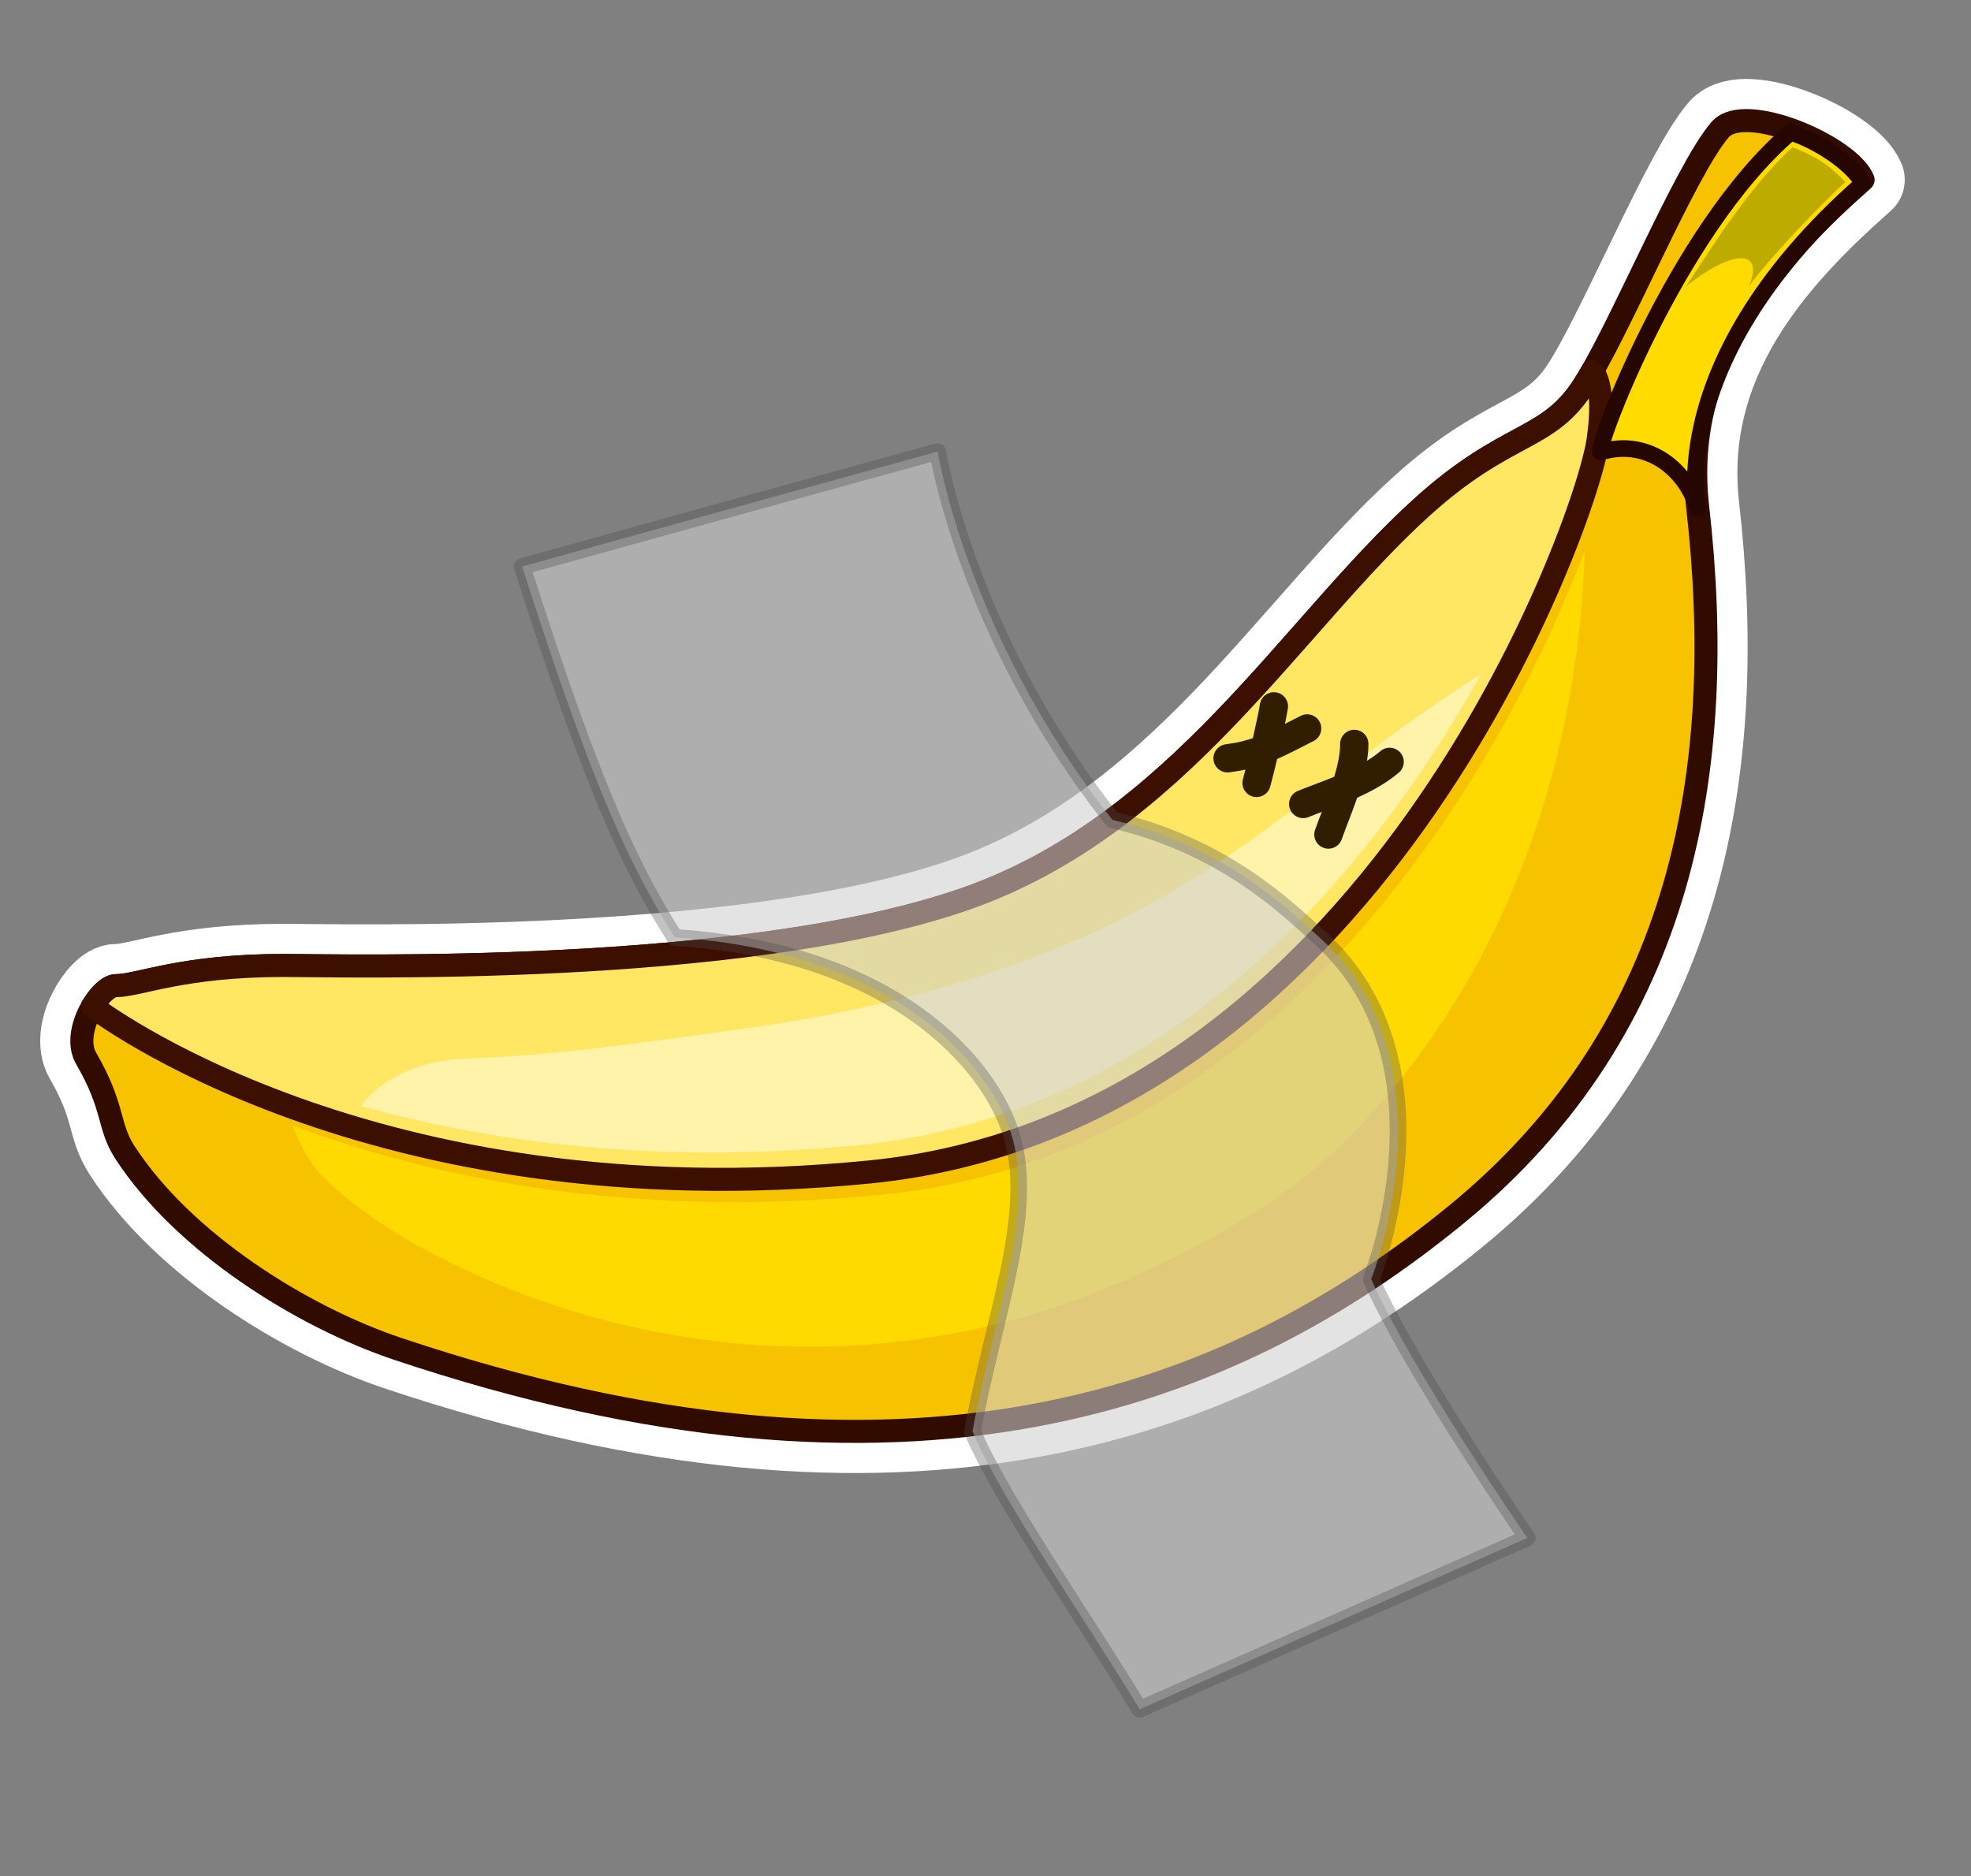
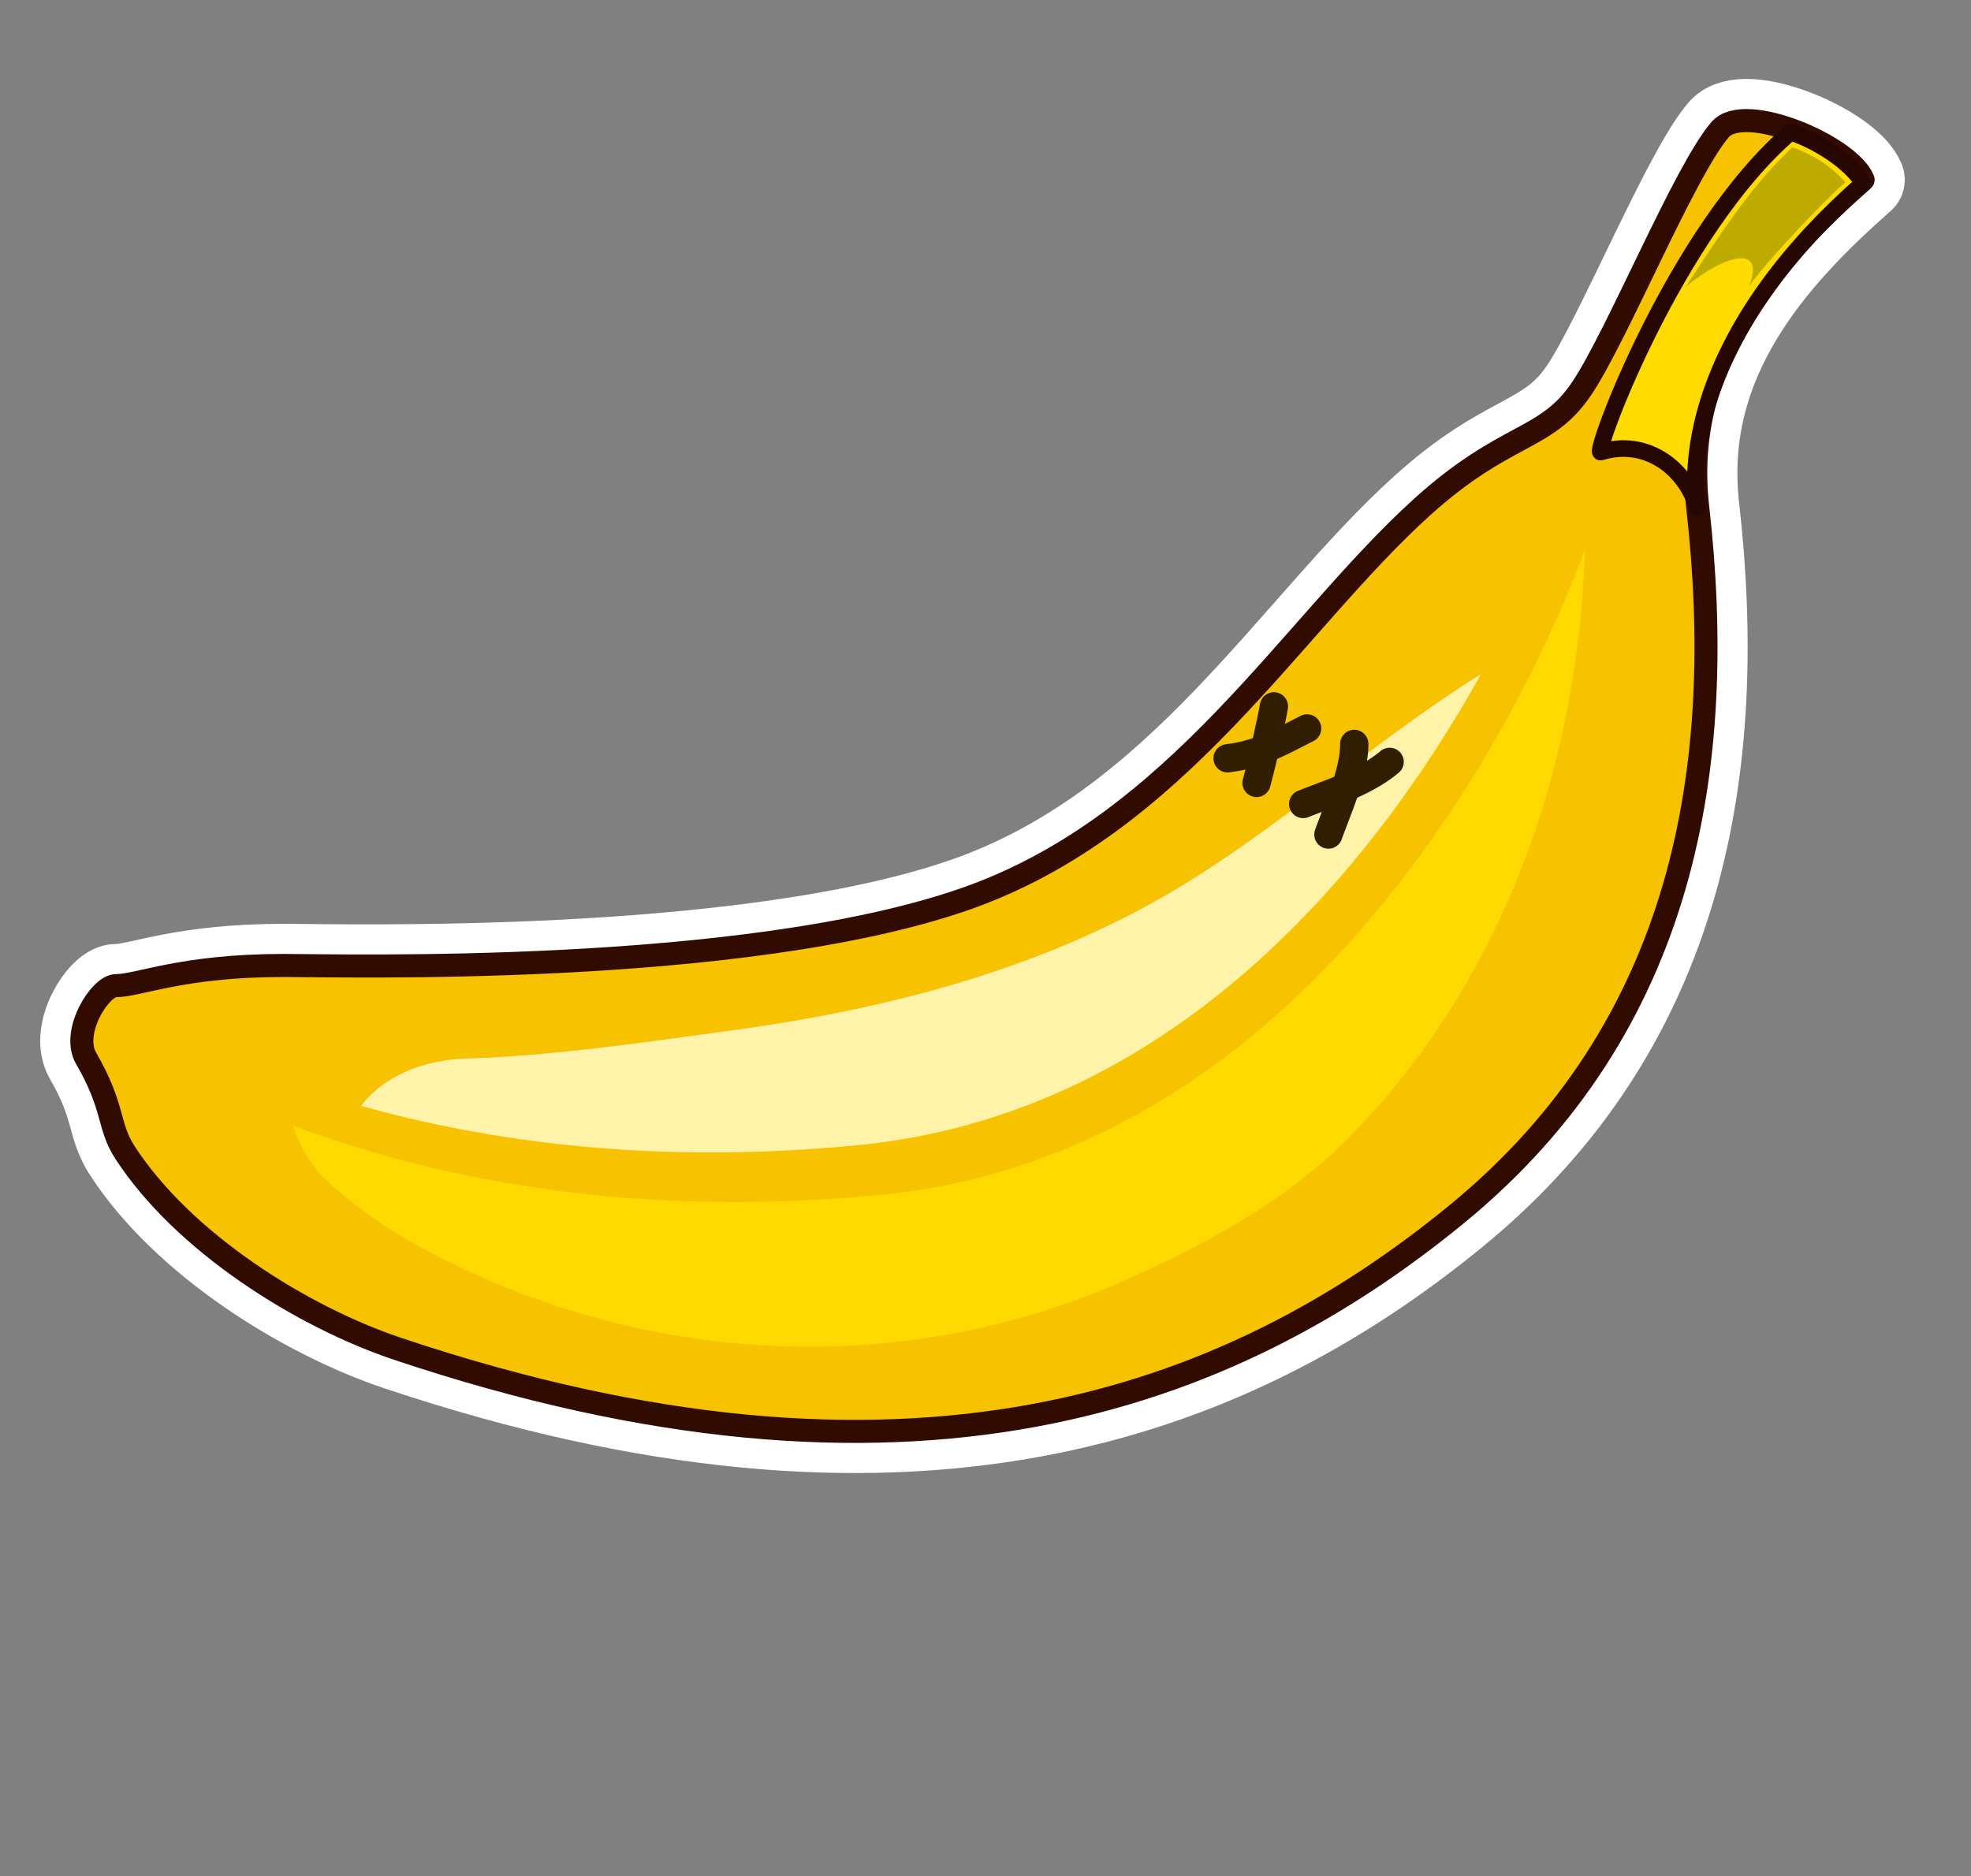
<svg xmlns="http://www.w3.org/2000/svg" xmlns:ns1="http://www.serif.com/" width="100%" height="100%" viewBox="0 0 230 219" version="1.1" xml:space="preserve" style="fill-rule:evenodd;clip-rule:evenodd;stroke-linecap:round;stroke-linejoin:round;stroke-miterlimit:1.5;">
  <rect x="0" y="0" width="230" height="219" fill="#808080" stroke="none" />
  <g id="Монтажная-область1" ns1:id="Монтажная область1" transform="matrix(1,0,0,0.97,-54.897,-60.822)">
    <rect x="54.897" y="62.731" width="229.647" height="225.081" style="fill:none;" />
    <g id="Слой1" transform="matrix(1,0,0,1.031,0.897,-8.278)">
      <path d="M271.407,89.825C261.022,98.994 250.17,110.974 252.105,127.999C255.529,158.131 250.735,188.606 224.027,210.521C197.318,232.436 159.799,246.165 100.415,226.272C89.268,222.538 75.409,213.879 68.57,203.33C66.558,200.227 67.4,198.14 64.053,192.373C62.266,189.294 65.684,183.879 67.531,183.879C70.226,183.879 75.161,181.523 87.167,181.523C93.678,181.523 140.492,182.822 166.5,173.81C191.445,165.166 204.659,141.821 219.973,127.999C229.746,119.177 234.357,120.4 238.521,114.264C242.685,108.128 250.57,88.758 254.738,83.96C257.613,80.651 269.859,85.951 271.407,89.825Z" style="fill:white;stroke:white;stroke-width:9.72px;" />
      <path d="M271.407,89.825C261.022,98.994 250.17,110.974 252.105,127.999C255.529,158.131 250.735,188.606 224.027,210.521C197.318,232.436 159.799,246.165 100.415,226.272C89.268,222.538 75.409,213.879 68.57,203.33C66.558,200.227 67.4,198.14 64.053,192.373C62.266,189.294 65.684,183.879 67.531,183.879C70.226,183.879 75.161,181.523 87.167,181.523C93.678,181.523 140.492,182.822 166.5,173.81C191.445,165.166 204.659,141.821 219.973,127.999C229.746,119.177 234.357,120.4 238.521,114.264C242.685,108.128 250.57,88.758 254.738,83.96C257.613,80.651 269.859,85.951 271.407,89.825Z" style="fill:rgb(247,194,0);stroke:rgb(50,11,0);stroke-width:2.69px;" />
-       <path d="M239.811,112.165C240.597,113.154 241.157,115.343 240.505,120.068C239.103,130.237 213.857,199.837 155.476,205.623C97.178,211.4 64.881,186.38 64.79,186.31C65.629,184.901 66.728,183.879 67.531,183.879C70.226,183.879 75.161,181.523 87.167,181.523C93.678,181.523 140.492,182.822 166.5,173.81C191.445,165.166 204.659,141.821 219.973,127.999C229.746,119.177 234.357,120.4 238.521,114.264C238.919,113.677 239.351,112.97 239.811,112.165Z" style="fill:rgb(255,231,100);stroke:rgb(61,15,0);stroke-width:2.69px;" />
      <path d="M262.944,84.287C249.478,95.84 239.855,121.906 240.791,121.613C245.953,119.997 250.466,123.302 251.965,127.806C252.947,130.759 246.255,112.344 271.407,90.24C270.016,87.792 265.969,85.227 262.944,84.287Z" style="fill:rgb(255,219,0);stroke:rgb(38,6,0);stroke-width:1.94px;" />
      <path d="M271.407,89.825C261.022,98.994 250.17,110.974 252.105,127.999C255.529,158.131 250.735,188.606 224.027,210.521C197.318,232.436 159.799,246.165 100.415,226.272C89.268,222.538 75.409,213.879 68.57,203.33C66.558,200.227 67.4,198.14 64.053,192.373C62.266,189.294 65.684,183.879 67.531,183.879C70.226,183.879 75.161,181.523 87.167,181.523C93.678,181.523 140.492,182.822 166.5,173.81C191.445,165.166 204.659,141.821 219.973,127.999C229.746,119.177 234.357,120.4 238.521,114.264C242.685,108.128 250.57,88.758 254.738,83.96C257.613,80.651 269.859,85.951 271.407,89.825Z" style="fill:none;" />
      <g transform="matrix(1,0,0,1,-1.234,-3.142)">
        <path d="M228.061,150.655C215.123,173.928 191.666,202.036 155.476,205.623C131.609,207.988 112.099,205.191 97.374,201.058C100.075,197.484 104.75,195.679 109.653,195.537C119.999,195.187 130.173,193.668 140.847,192.214C159.541,189.668 178.239,184.716 194.24,174.692C205.967,167.345 216.356,157.95 228.061,150.655Z" style="fill:rgb(255,243,170);" />
      </g>
      <g transform="matrix(1,0,0,1,1.481,2.647)">
        <path d="M237.46,130.389C236.69,155.795 227.826,180.785 209.93,198.95C202.514,206.477 192.805,211.648 183.421,215.778C158.355,226.808 128.681,225.922 102.906,212.465C98.134,209.973 93.599,206.934 89.781,203.145C89.781,203.145 87.786,200.807 86.677,197.559C102.059,203.345 125.28,208.615 155.476,205.623C203.51,200.863 229.113,152.904 237.46,130.389ZM96.064,181.587L96.905,181.588L96.586,181.588L96.064,181.587ZM97.6,181.587L97.027,181.587L97.863,181.587L97.6,181.587ZM95.992,181.587L95.611,181.586L95.133,181.585L95.992,181.587ZM98.652,181.585L98.019,181.586L98.862,181.584L98.652,181.585ZM99.741,181.58L99.037,181.583L99.899,181.579L99.741,181.58ZM100.865,181.573L100.067,181.578L100.971,181.572L100.865,181.573ZM102.023,181.562L101.034,181.571L102.058,181.562L103.17,181.55L102.023,181.562ZM211.362,136.759L211.049,137.106L211.286,136.843L211.362,136.759ZM212.021,136.035L211.675,136.414L211.862,136.208L212.021,136.035ZM212.701,135.295L212.315,135.713L212.438,135.579L212.701,135.295ZM213.047,134.919L212.991,134.979L213.014,134.955L213.047,134.919ZM214.201,133.688L214.118,133.775L214.166,133.724L214.201,133.688ZM214.79,133.069L214.716,133.146L214.742,133.118L214.79,133.069ZM215.33,132.508L215.288,132.551L215.319,132.519L215.33,132.508ZM215.991,131.831L215.843,131.981L215.897,131.926L215.991,131.831ZM216.333,131.484L216.117,131.703L216.186,131.633L216.333,131.484ZM216.766,131.05L216.443,131.373C216.551,131.265 216.658,131.158 216.766,131.05ZM217.091,130.727L216.795,131.022L217.054,130.763L217.091,130.727ZM217.42,130.403L217.2,130.62L217.344,130.478L217.42,130.403ZM217.757,130.076L217.541,130.286L217.635,130.194L217.757,130.076ZM218.122,129.723L217.872,129.964L217.926,129.912L218.122,129.723ZM218.527,129.337L218.2,129.648C218.309,129.544 218.418,129.44 218.527,129.337ZM218.856,129.026L218.609,129.259L218.8,129.079L218.856,129.026ZM219.19,128.715L218.972,128.919L219.093,128.805L219.19,128.715ZM219.537,128.395L219.31,128.604L219.385,128.534L219.537,128.395ZM219.642,128.299C219.752,128.198 219.862,128.098 219.973,127.999L219.642,128.299ZM220.392,127.623L220.342,127.668L220.375,127.639L220.392,127.623ZM220.801,127.264L220.738,127.319L220.771,127.29L220.801,127.264ZM221.195,126.924L221.14,126.971L221.161,126.952L221.195,126.924ZM221.659,126.532L221.414,126.738L221.546,126.625L221.659,126.532ZM222.069,126.191L221.826,126.392L221.926,126.309L222.069,126.191ZM222.479,125.857L222.23,126.059L222.299,126.002L222.479,125.857ZM222.908,125.515L222.625,125.739L222.667,125.705L222.908,125.515ZM223.397,125.134L223.014,125.431C223.143,125.33 223.27,125.231 223.397,125.134ZM223.774,124.846L223.476,125.073L223.74,124.872L223.774,124.846ZM224.146,124.569L223.908,124.746L224.087,124.612L224.146,124.569ZM224.512,124.3L224.292,124.461L224.429,124.36L224.512,124.3ZM224.875,124.04L224.661,124.193L224.766,124.117L224.875,124.04ZM225.236,123.786L225.021,123.936L225.098,123.881L225.236,123.786ZM225.6,123.535L225.373,123.69L225.426,123.654L225.6,123.535ZM226.002,123.263L225.72,123.453L225.748,123.433L226.002,123.263ZM226.395,123.003L226.06,123.224C226.172,123.149 226.284,123.075 226.395,123.003ZM226.725,122.789L226.492,122.94L226.687,122.813L226.725,122.789ZM227.051,122.582L226.849,122.711L226.991,122.62L227.051,122.582ZM227.373,122.382L227.181,122.501L227.291,122.432L227.373,122.382ZM227.691,122.186L227.503,122.301L227.586,122.25L227.691,122.186ZM228.009,121.994L227.817,122.11L227.877,122.074L228.009,121.994ZM228.336,121.801L228.126,121.925L228.164,121.902L228.336,121.801ZM228.727,121.573L228.429,121.746C228.529,121.688 228.628,121.63 228.727,121.573ZM229.021,121.404L228.747,121.561L228.999,121.416L229.021,121.404ZM229.297,121.248L229.119,121.348L229.27,121.263L229.297,121.248ZM230.095,120.805L229.723,121.01L229.8,120.967L230.095,120.805ZM230.739,120.455L230.277,120.705L230.315,120.685L230.739,120.455ZM231.35,120.124L230.811,120.416C231.026,120.299 231.237,120.186 231.444,120.073L231.35,120.124ZM231.885,119.834L231.823,119.868L232.006,119.768L231.885,119.834ZM232.68,119.395C232.561,119.462 232.441,119.529 232.32,119.596L232.68,119.395ZM232.909,119.266L232.869,119.288L232.912,119.264L232.909,119.266ZM233.156,119.123L233.143,119.13L233.219,119.086L233.156,119.123ZM233.399,118.98L233.374,118.995L233.464,118.941L233.399,118.98ZM233.64,118.836L233.602,118.859L233.697,118.801L233.64,118.836ZM233.877,118.69L233.828,118.72L233.924,118.661L233.877,118.69ZM234.111,118.542L234.052,118.579L234.146,118.519L234.111,118.542ZM234.342,118.392L234.276,118.435L234.366,118.376L234.342,118.392ZM234.571,118.238L234.506,118.282L234.582,118.231L234.571,118.238ZM234.797,118.082L234.793,118.085L234.84,118.051L234.797,118.082ZM235.02,117.922L235.004,117.934L235.085,117.874L235.02,117.922ZM235.241,117.758L235.212,117.779L235.301,117.711L235.241,117.758ZM235.459,117.59L235.419,117.62L235.511,117.548L235.459,117.59ZM235.675,117.416L235.624,117.457L235.716,117.382L235.675,117.416ZM235.889,117.238L235.829,117.288L235.938,117.195L235.889,117.238ZM236.129,117.028C236.072,117.079 236.015,117.129 235.958,117.179L236.129,117.028ZM236.68,116.509C236.504,116.685 236.326,116.853 236.145,117.014C236.325,116.853 236.504,116.685 236.68,116.509ZM236.863,116.323C236.807,116.381 236.75,116.439 236.693,116.496L236.863,116.323ZM237.031,116.146C236.98,116.201 236.928,116.256 236.876,116.31L237.049,116.127L237.031,116.146Z" style="fill:rgb(255,218,0);" />
      </g>
      <path d="M250.74,102.289C255.309,95.213 258.783,90.102 263.174,86.034C265.647,86.973 267.396,88.021 269.339,90.102C266.689,92.431 260.099,99.374 258.08,102.289C260.099,97.307 255.309,98.522 250.74,102.289Z" style="fill:rgb(189,171,0);" />
      <path d="M202.697,149.634L202.773,149.638L202.849,149.645L202.924,149.656L202.999,149.67L203.073,149.688L203.146,149.709L203.218,149.734L203.289,149.761L203.359,149.792L203.427,149.827L203.494,149.864L203.558,149.904L203.621,149.948L203.682,149.994L203.74,150.043L203.796,150.094L203.85,150.148L203.901,150.205L203.95,150.264L203.995,150.325L204.038,150.388L204.078,150.453L204.115,150.519L204.149,150.588L204.179,150.658L204.207,150.729L204.23,150.801L204.251,150.874L204.268,150.949L204.282,151.024L204.292,151.099L204.299,151.175L204.302,151.251L204.302,151.328L204.298,151.404L204.291,151.48L204.28,151.555L204.249,151.74L204.216,151.929L204.183,152.116L204.148,152.302L204.113,152.484L204.077,152.666L204.006,153.013L203.936,153.346L203.869,153.66L203.748,154.214L203.559,155.078L203.38,155.89L203.292,156.283L203.205,156.669L203.117,157.052L203.029,157.432L202.939,157.812L202.848,158.194L202.753,158.58L202.656,158.973L202.555,159.374L202.449,159.785L202.339,160.208L202.224,160.643L202.202,160.717L202.178,160.789L202.15,160.86L202.119,160.929L202.085,160.997L202.047,161.064L202.007,161.128L201.963,161.191L201.917,161.252L201.868,161.31L201.817,161.366L201.762,161.42L201.706,161.471L201.647,161.519L201.586,161.565L201.523,161.608L201.458,161.648L201.391,161.684L201.323,161.718L201.253,161.748L201.182,161.776L201.109,161.8L201.036,161.82L200.962,161.837L200.887,161.851L200.811,161.861L200.735,161.868L200.659,161.871L200.583,161.87L200.507,161.867L200.431,161.859L200.355,161.848L200.28,161.834L200.206,161.816L200.133,161.795L200.061,161.77L199.99,161.742L199.92,161.711L199.852,161.677L199.786,161.64L199.721,161.599L199.659,161.556L199.598,161.51L199.54,161.461L199.483,161.409L199.43,161.355L199.379,161.298L199.33,161.239L199.285,161.178L199.242,161.115L199.202,161.05L199.165,160.984L199.132,160.915L199.101,160.845L199.074,160.774L199.05,160.702L199.03,160.628L199.013,160.554L198.999,160.479L198.989,160.403L198.982,160.328L198.979,160.251L198.979,160.175L198.983,160.099L198.99,160.023L199.001,159.948L199.016,159.873L199.034,159.799L199.147,159.369L199.254,158.958L199.357,158.559L199.455,158.171L199.549,157.792L199.64,157.418L199.729,157.048L199.816,156.679L199.902,156.31L199.987,155.937L200.073,155.559L200.159,155.174L200.336,154.371L200.523,153.51L200.644,152.96L200.709,152.659L200.775,152.344L200.841,152.017L200.874,151.854L200.906,151.687L200.937,151.52L200.967,151.353L200.996,151.185L201.025,151.012L201.039,150.937L201.057,150.863L201.078,150.79L201.103,150.718L201.13,150.647L201.161,150.577L201.196,150.509L201.233,150.443L201.273,150.378L201.317,150.315L201.363,150.255L201.412,150.196L201.463,150.14L201.517,150.086L201.574,150.035L201.633,149.987L201.694,149.941L201.757,149.898L201.822,149.858L201.888,149.821L201.957,149.788L202.027,149.757L202.098,149.73L202.17,149.706L202.243,149.685L202.318,149.668L202.393,149.654L202.468,149.644L202.544,149.637L202.62,149.634L202.697,149.634Z" style="fill:rgb(49,30,0);" />
      <path d="M206.612,152.214L206.69,152.22L206.766,152.229L206.843,152.242L206.918,152.258L206.993,152.278L207.067,152.301L207.139,152.328L207.211,152.358L207.28,152.392L207.348,152.429L207.415,152.469L207.479,152.511L207.541,152.557L207.601,152.606L207.659,152.658L207.714,152.712L207.767,152.769L207.817,152.828L207.864,152.889L207.908,152.953L207.949,153.018L207.987,153.085L208.022,153.155L208.054,153.225L208.082,153.297L208.107,153.371L208.128,153.445L208.146,153.52L208.16,153.596L208.171,153.673L208.178,153.75L208.181,153.827L208.181,153.905L208.177,153.982L208.17,154.059L208.159,154.135L208.144,154.211L208.126,154.287L208.104,154.361L208.079,154.434L208.051,154.506L208.019,154.576L207.984,154.645L207.945,154.713L207.904,154.778L207.86,154.841L207.812,154.902L207.762,154.961L207.709,155.018L207.654,155.072L207.596,155.123L207.536,155.171L207.473,155.217L207.409,155.26L207.342,155.299L207.274,155.336L206.876,155.536L206.481,155.738L205.679,156.148L205.272,156.356L204.862,156.562L204.653,156.665L204.445,156.768L204.235,156.87L204.023,156.972L203.811,157.072L203.597,157.172L203.381,157.27L203.164,157.367L202.945,157.463L202.725,157.557L202.503,157.65L202.28,157.74L202.054,157.829L201.827,157.915L201.598,157.999L201.367,158.081L201.137,158.159L201.017,158.198L200.899,158.235L200.781,158.272L200.662,158.309L200.543,158.344L200.423,158.378L200.17,158.45L199.937,158.513L199.72,158.569L199.518,158.62L199.329,158.664L199.148,158.704L198.977,158.74L198.812,158.771L198.652,158.8L198.496,158.826L198.343,158.85L198.189,158.874L197.869,158.922L197.696,158.948L197.504,158.979L197.427,158.989L197.35,158.995L197.273,158.998L197.196,158.998L197.119,158.994L197.042,158.986L196.965,158.974L196.889,158.959L196.814,158.941L196.74,158.919L196.667,158.893L196.595,158.864L196.525,158.832L196.456,158.796L196.389,158.758L196.324,158.716L196.261,158.671L196.2,158.624L196.141,158.573L196.085,158.52L196.032,158.464L195.981,158.406L195.932,158.345L195.887,158.283L195.845,158.218L195.806,158.151L195.77,158.083L195.737,158.013L195.707,157.941L195.681,157.868L195.659,157.794L195.64,157.719L195.624,157.643L195.612,157.567L195.604,157.49L195.599,157.413L195.598,157.336L195.6,157.258L195.606,157.181L195.616,157.104L195.629,157.028L195.646,156.953L195.666,156.878L195.69,156.804L195.717,156.732L195.748,156.661L195.781,156.591L195.819,156.524L195.859,156.457L195.902,156.393L195.948,156.331L195.997,156.272L196.049,156.214L196.104,156.159L196.161,156.107L196.22,156.057L196.282,156.011L196.346,155.967L196.411,155.926L196.479,155.889L196.548,155.854L196.619,155.823L196.691,155.795L196.765,155.771L196.839,155.75L196.915,155.733L196.991,155.719L197.189,155.688L197.373,155.659L197.694,155.611L197.835,155.589L197.966,155.569L198.09,155.548L198.211,155.526L198.332,155.503L198.459,155.477L198.594,155.447L198.742,155.412L198.905,155.371L199.088,155.324L199.292,155.268L199.52,155.204L199.616,155.177L199.712,155.148L199.808,155.119L199.904,155.089L200,155.058L200.094,155.028L200.288,154.962L200.48,154.894L200.672,154.824L200.865,154.75L201.057,154.675L201.25,154.597L201.442,154.517L201.635,154.434L201.828,154.35L202.022,154.263L202.216,154.175L202.41,154.084L202.604,153.992L202.799,153.899L202.995,153.804L203.19,153.707L203.386,153.61L203.781,153.411L204.178,153.209L204.979,152.799L205.385,152.592L205.789,152.389L205.859,152.355L205.93,152.326L206.003,152.299L206.077,152.276L206.152,152.257L206.227,152.24L206.304,152.228L206.381,152.219L206.458,152.214L206.535,152.212L206.612,152.214Z" style="fill:rgb(49,30,0);" />
      <path d="M212.088,154.017L212.17,154.022L212.252,154.031L212.333,154.044L212.413,154.061L212.493,154.082L212.571,154.107L212.648,154.136L212.724,154.169L212.798,154.205L212.87,154.245L212.94,154.288L213.007,154.335L213.072,154.386L213.135,154.439L213.195,154.496L213.251,154.555L213.305,154.617L213.356,154.682L213.404,154.749L213.448,154.819L213.488,154.89L213.525,154.964L213.558,155.039L213.587,155.116L213.613,155.194L213.635,155.274L213.652,155.354L213.666,155.435L213.675,155.517L213.681,155.599L213.682,155.681L213.68,155.852L213.676,156.037L213.668,156.223L213.657,156.408L213.643,156.594L213.626,156.779L213.607,156.965L213.585,157.151L213.561,157.336L213.534,157.521L213.505,157.707L213.474,157.892L213.441,158.077L213.405,158.263L213.368,158.448L213.329,158.632L213.288,158.817L213.245,159.002L213.2,159.186L213.154,159.37L213.107,159.554L213.058,159.738L213.007,159.921L212.956,160.105L212.903,160.287L212.849,160.47L212.793,160.652L212.737,160.834L212.68,161.015L212.622,161.196L212.563,161.376L212.503,161.556L212.443,161.735L212.381,161.915L212.258,162.268L212.132,162.621L212.005,162.97L211.878,163.316L211.75,163.658L211.622,163.997L211.495,164.33L211.246,164.982L211.006,165.615L210.891,165.92L210.779,166.219L210.672,166.511L210.568,166.802L210.538,166.878L210.505,166.953L210.468,167.027L210.427,167.098L210.382,167.167L210.335,167.234L210.284,167.299L210.23,167.361L210.172,167.42L210.112,167.476L210.05,167.529L209.984,167.579L209.916,167.626L209.846,167.669L209.774,167.709L209.7,167.745L209.625,167.777L209.547,167.806L209.469,167.83L209.389,167.851L209.309,167.868L209.227,167.88L209.146,167.889L209.063,167.893L208.981,167.894L208.899,167.89L208.817,167.882L208.736,167.87L208.655,167.854L208.575,167.834L208.496,167.81L208.419,167.783L208.343,167.751L208.269,167.716L208.196,167.676L208.126,167.634L208.058,167.588L207.992,167.538L207.929,167.486L207.868,167.43L207.811,167.372L207.756,167.31L207.704,167.246L207.656,167.179L207.611,167.11L207.57,167.039L207.532,166.966L207.498,166.892L207.467,166.815L207.441,166.737L207.418,166.658L207.399,166.578L207.385,166.497L207.374,166.415L207.368,166.333L207.365,166.251L207.367,166.169L207.373,166.087L207.383,166.005L207.396,165.924L207.414,165.844L207.436,165.765L207.462,165.686L207.57,165.386L207.683,165.076L207.8,164.763L207.919,164.446L208.163,163.807L208.411,163.155L208.536,162.827L208.661,162.498L208.784,162.167L208.907,161.836L209.027,161.503L209.146,161.171L209.262,160.838L209.318,160.673L209.374,160.508L209.429,160.343L209.483,160.178L209.536,160.013L209.588,159.849L209.638,159.685L209.688,159.522L209.736,159.359L209.783,159.197L209.828,159.036L209.872,158.876L209.915,158.716L209.956,158.557L209.996,158.399L210.033,158.242L210.069,158.087L210.104,157.932L210.136,157.779L210.167,157.626L210.196,157.475L210.223,157.326L210.248,157.178L210.271,157.031L210.292,156.886L210.31,156.743L210.327,156.602L210.342,156.462L210.354,156.324L210.364,156.189L210.372,156.055L210.377,155.923L210.381,155.794L210.382,155.652L210.385,155.57L210.392,155.488L210.403,155.406L210.418,155.325L210.437,155.245L210.46,155.166L210.487,155.088L210.517,155.012L210.552,154.937L210.59,154.865L210.632,154.794L210.677,154.725L210.726,154.659L210.778,154.595L210.833,154.534L210.89,154.475L210.951,154.42L211.015,154.367L211.081,154.318L211.149,154.273L211.22,154.23L211.292,154.192L211.367,154.157L211.443,154.125L211.52,154.098L211.599,154.074L211.679,154.055L211.76,154.039L211.841,154.028L211.923,154.02L212.006,154.017L212.088,154.017Z" style="fill:rgb(49,30,0);" />
      <path d="M216.232,156.115L216.313,156.12L216.394,156.13L216.473,156.143L216.553,156.161L216.631,156.182L216.708,156.207L216.783,156.236L216.858,156.268L216.93,156.304L217.001,156.344L217.069,156.387L217.136,156.433L217.2,156.483L217.261,156.535L217.32,156.591L217.377,156.649L217.43,156.71L217.48,156.774L217.527,156.84L217.57,156.908L217.611,156.978L217.647,157.05L217.681,157.124L217.71,157.2L217.736,157.276L217.758,157.354L217.776,157.433L217.79,157.513L217.801,157.593L217.807,157.674L217.809,157.755L217.808,157.836L217.802,157.917L217.793,157.997L217.779,158.077L217.762,158.156L217.741,158.234L217.715,158.311L217.687,158.387L217.654,158.461L217.618,158.534L217.579,158.604L217.536,158.673L217.489,158.74L217.44,158.804L217.387,158.865L217.332,158.924L217.273,158.98L217.212,159.033L217.07,159.151L216.919,159.273L216.766,159.394L216.612,159.512L216.456,159.628L216.3,159.742L216.142,159.853L215.984,159.963L215.825,160.071L215.664,160.177L215.503,160.281L215.341,160.384L215.178,160.484L215.015,160.583L214.85,160.68L214.686,160.776L214.52,160.87L214.354,160.962L214.187,161.053L214.02,161.143L213.852,161.231L213.684,161.317L213.516,161.403L213.347,161.487L213.177,161.569L213.008,161.651L212.838,161.731L212.668,161.81L212.498,161.889L212.327,161.966L212.157,162.042L211.986,162.117L211.816,162.191L211.643,162.265L211.304,162.408L210.963,162.548L210.622,162.686L210.283,162.821L209.944,162.954L209.607,163.085L209.271,163.214L208.608,163.467L207.953,163.717L207.631,163.84L207.311,163.964L206.996,164.087L206.68,164.213L206.604,164.241L206.527,164.265L206.448,164.286L206.369,164.302L206.289,164.315L206.208,164.323L206.128,164.328L206.047,164.329L205.966,164.326L205.885,164.319L205.805,164.308L205.725,164.292L205.646,164.274L205.569,164.251L205.492,164.224L205.417,164.194L205.344,164.16L205.272,164.123L205.202,164.082L205.134,164.037L205.069,163.99L205.006,163.939L204.945,163.885L204.887,163.828L204.832,163.769L204.78,163.707L204.731,163.642L204.686,163.575L204.644,163.506L204.605,163.435L204.569,163.362L204.538,163.288L204.51,163.212L204.485,163.135L204.465,163.056L204.448,162.977L204.436,162.897L204.427,162.816L204.422,162.736L204.421,162.655L204.425,162.574L204.432,162.493L204.443,162.413L204.458,162.333L204.477,162.254L204.5,162.177L204.526,162.1L204.556,162.025L204.59,161.952L204.628,161.88L204.669,161.81L204.713,161.742L204.761,161.677L204.812,161.614L204.865,161.553L204.922,161.495L204.982,161.44L205.044,161.388L205.108,161.339L205.175,161.294L205.244,161.251L205.315,161.213L205.388,161.177L205.463,161.146L205.786,161.017L206.115,160.889L206.444,160.761L206.774,160.635L207.432,160.384L208.091,160.132L208.418,160.006L208.745,159.88L209.07,159.752L209.393,159.623L209.715,159.493L210.034,159.362L210.352,159.227L210.508,159.161L210.665,159.093L210.821,159.024L210.976,158.955L211.13,158.885L211.283,158.815L211.436,158.744L211.587,158.672L211.738,158.6L211.887,158.527L212.036,158.453L212.183,158.378L212.33,158.303L212.475,158.227L212.619,158.15L212.762,158.072L212.903,157.993L213.044,157.913L213.183,157.833L213.321,157.751L213.457,157.669L213.592,157.585L213.726,157.501L213.858,157.415L213.989,157.329L214.119,157.241L214.246,157.152L214.373,157.063L214.498,156.972L214.621,156.88L214.743,156.786L214.863,156.692L214.981,156.596L215.106,156.493L215.17,156.442L215.236,156.396L215.304,156.352L215.375,156.312L215.447,156.275L215.521,156.242L215.596,156.212L215.673,156.186L215.751,156.164L215.83,156.146L215.909,156.132L215.99,156.122L216.07,156.115L216.151,156.113L216.232,156.115Z" style="fill:rgb(49,30,0);" />
-       <path d="M114.934,134.969C123.312,161.32 127.731,170.279 132.74,178.25C157.941,179.894 169.721,192.769 172.186,201.808C174.651,210.848 169.944,222.48 167.479,235.903C170.81,243.819 180.762,258.012 186.993,268.335C203.087,261.205 232.23,248.338 232.23,248.338C232.23,248.338 218.712,228.768 214.005,218.122C214.136,217.866 224.028,192.694 207.968,178.25C204.127,174.796 196.846,167.577 183.813,164.535C166.787,142.997 163.42,121.546 163.42,121.546C163.42,121.546 123.461,132.554 114.934,134.969Z" style="fill:rgb(207,207,207);fill-opacity:0.58;stroke:rgb(73,73,73);stroke-opacity:0.33;stroke-width:1.94px;" />
    </g>
  </g>
</svg>